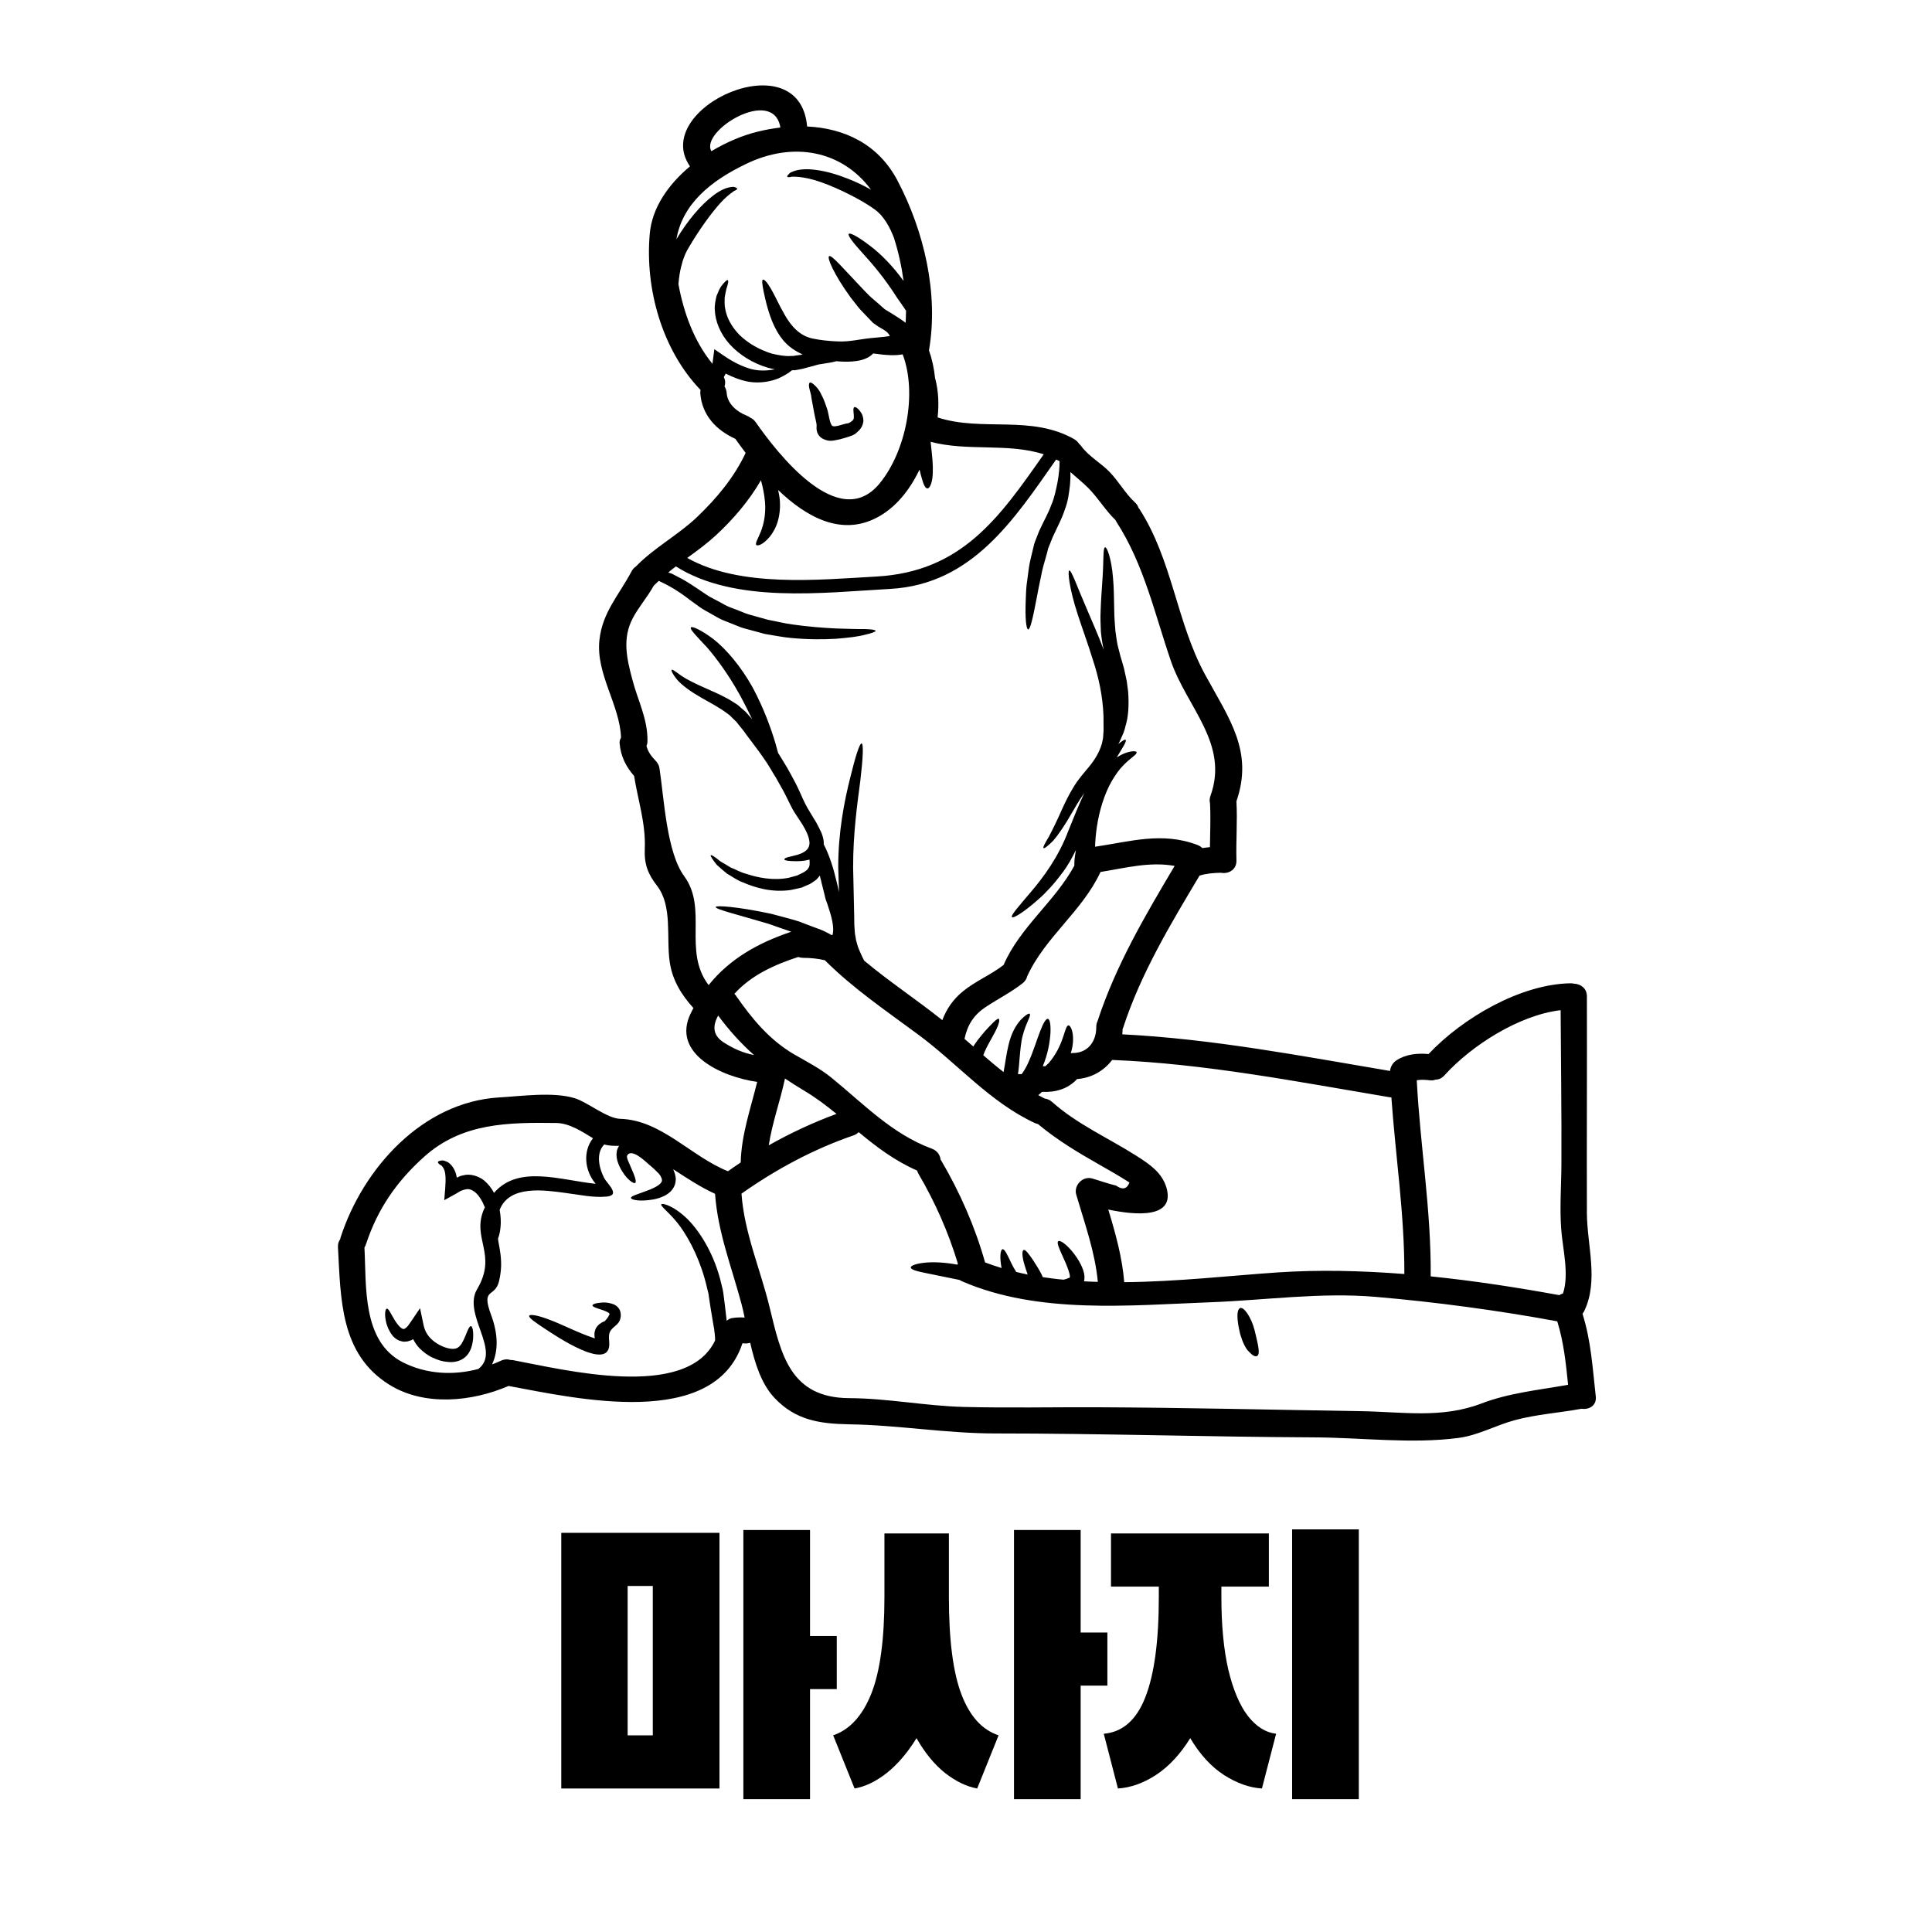
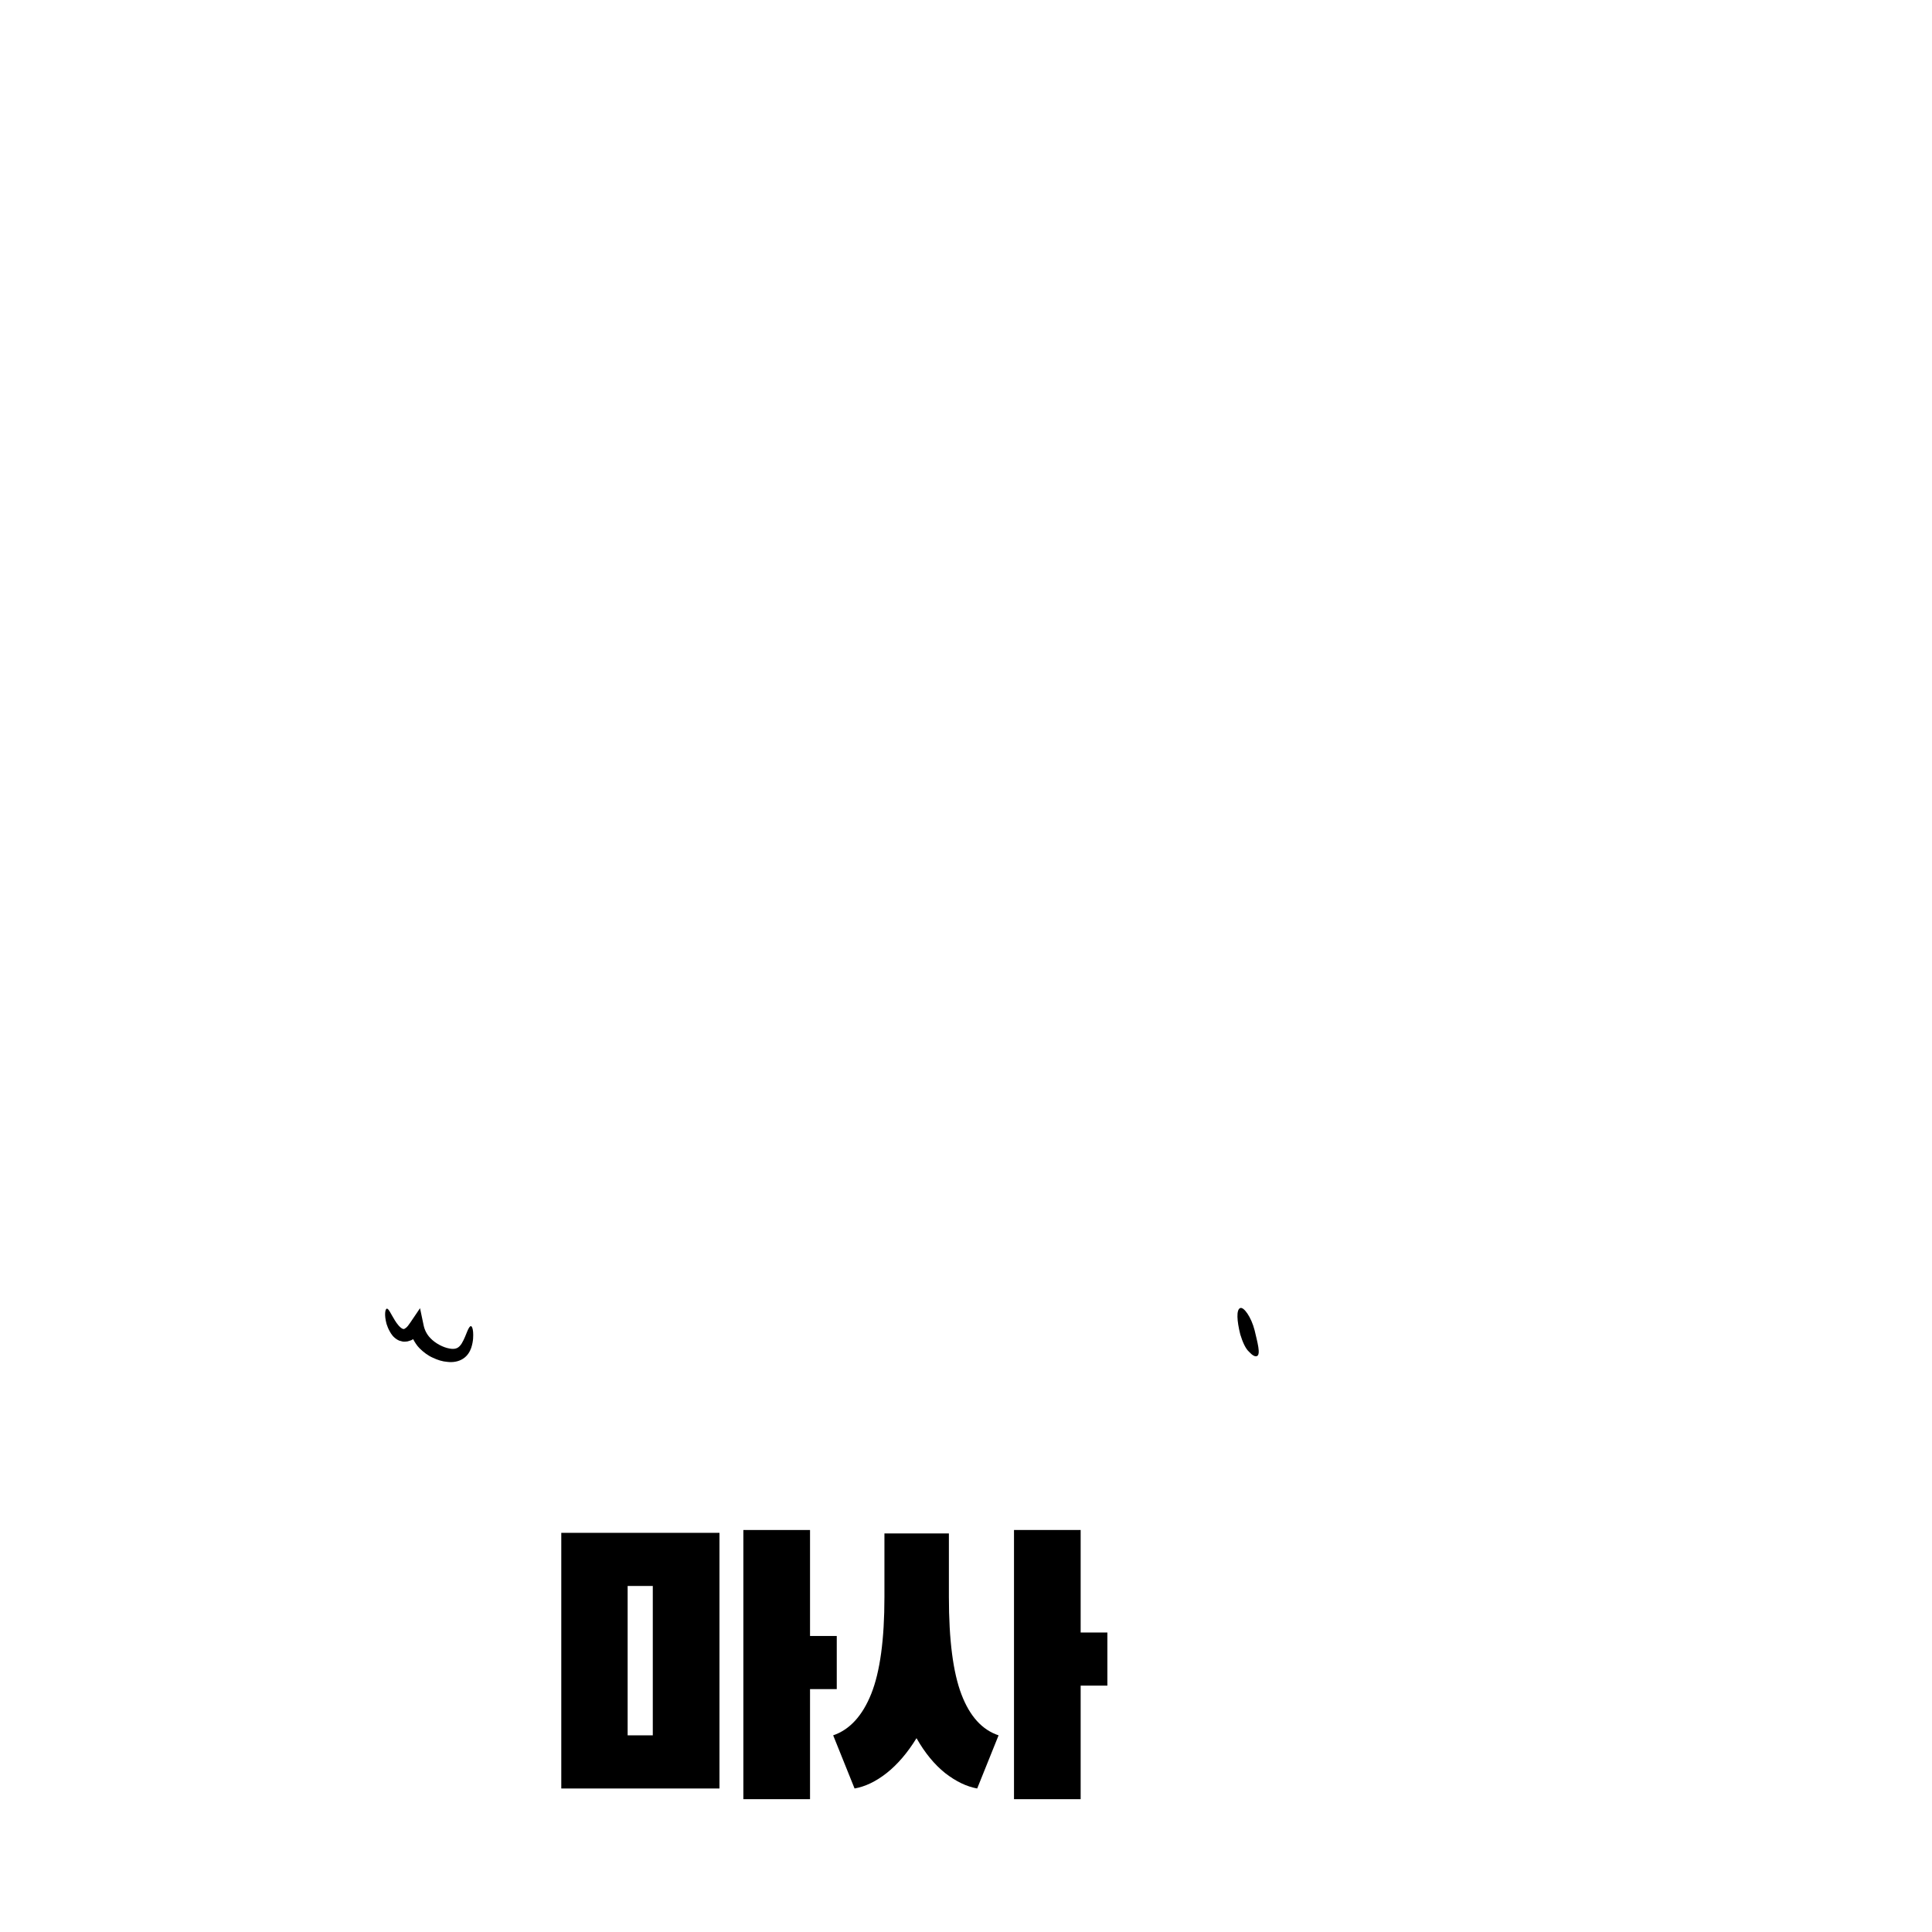
<svg xmlns="http://www.w3.org/2000/svg" width="128" viewBox="0 0 96 96" height="128" preserveAspectRatio="xMidYMid meet">
  <defs>
    <g />
    <clipPath id="00d3de5428">
-       <path d="M 16.621 4 L 79.621 4 L 79.621 71.75 L 16.621 71.75 Z M 16.621 4 " clip-rule="nonzero" />
-     </clipPath>
+       </clipPath>
  </defs>
  <g clip-path="url(#00d3de5428)">
    <path fill="#000000" d="M 29.598 58.824 C 29.031 58.145 28.965 57.195 29.465 56.559 C 28.895 56.207 28.273 55.809 27.645 55.801 C 25.254 55.77 22.961 55.785 21.074 57.48 C 19.711 58.703 18.762 60.074 18.191 61.812 C 18.172 61.879 18.141 61.938 18.109 61.984 C 18.211 63.891 17.98 66.648 20.008 67.688 C 21.18 68.285 22.52 68.355 23.77 68.023 C 24.926 67.129 22.969 65.312 23.707 64.059 C 24.734 62.328 23.426 61.547 24.043 60.098 C 24.062 60.066 24.078 60.031 24.094 59.996 C 23.98 59.707 23.812 59.406 23.594 59.227 C 23.441 59.121 23.312 59.062 23.148 59.098 C 23.07 59.102 22.98 59.152 22.898 59.172 C 22.816 59.223 22.73 59.273 22.648 59.32 L 22.074 59.637 L 22.121 59.066 C 22.16 58.578 22.145 58.238 22.043 58.059 C 22.016 58.012 21.992 57.992 21.969 57.949 C 21.949 57.91 21.883 57.895 21.855 57.867 C 21.789 57.82 21.754 57.777 21.762 57.742 C 21.77 57.707 21.816 57.684 21.902 57.672 C 21.949 57.672 21.988 57.648 22.062 57.672 C 22.133 57.699 22.238 57.727 22.312 57.789 C 22.465 57.91 22.598 58.113 22.66 58.34 C 22.676 58.398 22.684 58.457 22.699 58.516 C 22.793 58.469 22.895 58.422 23.016 58.402 C 23.352 58.305 23.777 58.434 24.055 58.656 C 24.281 58.848 24.434 59.059 24.547 59.273 C 25.754 57.879 27.793 58.629 29.598 58.824 Z M 35.965 51.801 C 36.465 52.121 36.934 52.32 37.469 52.426 C 36.828 51.859 36.246 51.219 35.684 50.461 C 35.426 50.941 35.375 51.422 35.965 51.801 Z M 36.371 65.496 C 36.594 65.457 36.797 65.457 37 65.469 C 36.953 65.234 36.902 65.004 36.844 64.789 C 36.355 62.957 35.664 61.219 35.531 59.32 C 34.789 58.98 34.121 58.535 33.445 58.094 C 33.453 58.105 33.453 58.098 33.461 58.117 C 33.465 58.133 33.477 58.172 33.477 58.172 L 33.508 58.246 C 33.527 58.277 33.555 58.395 33.57 58.484 C 33.59 58.578 33.574 58.664 33.562 58.754 C 33.535 58.926 33.441 59.078 33.34 59.184 C 33.238 59.289 33.125 59.363 33.027 59.414 C 32.816 59.52 32.625 59.57 32.453 59.602 C 31.77 59.719 31.367 59.617 31.352 59.527 C 31.34 59.422 31.746 59.328 32.309 59.105 C 32.445 59.051 32.59 58.977 32.711 58.895 C 32.836 58.809 32.902 58.707 32.891 58.648 C 32.887 58.629 32.895 58.609 32.887 58.598 C 32.879 58.582 32.895 58.582 32.859 58.516 C 32.805 58.383 32.785 58.387 32.734 58.316 C 32.605 58.18 32.438 58.02 32.258 57.875 C 32.109 57.746 31.387 57.031 31.168 57.41 C 31.105 57.52 31.277 57.812 31.312 57.918 C 31.355 58.039 31.668 58.652 31.57 58.773 C 31.512 58.852 31.102 58.613 30.793 57.98 C 30.719 57.816 30.637 57.633 30.633 57.363 C 30.637 57.293 30.645 57.223 30.66 57.148 C 30.691 57.074 30.711 57 30.766 56.938 C 30.512 56.938 30.254 56.938 30.027 56.867 C 29.594 57.297 29.766 58.047 30.02 58.531 C 30.16 58.812 30.859 59.391 30.148 59.457 C 29.473 59.523 28.781 59.363 28.102 59.277 C 27.059 59.137 25.312 58.867 24.828 60.117 C 24.883 60.43 24.898 60.723 24.871 60.969 C 24.852 61.211 24.801 61.398 24.746 61.547 C 24.758 61.645 24.77 61.746 24.793 61.848 C 24.918 62.508 24.953 62.988 24.801 63.645 C 24.598 64.527 23.875 63.934 24.414 65.371 C 24.758 66.309 24.762 67.145 24.449 67.797 C 24.598 67.742 24.742 67.684 24.883 67.617 C 25.055 67.535 25.227 67.531 25.375 67.578 C 25.414 67.578 25.453 67.578 25.496 67.586 C 27.984 68.047 34.105 69.605 35.531 66.609 C 35.531 66.559 35.531 66.512 35.531 66.465 C 35.527 66.395 35.52 66.324 35.512 66.258 C 35.5 66.188 35.492 66.117 35.488 66.043 C 35.477 65.984 35.461 65.918 35.453 65.859 C 35.406 65.562 35.355 65.254 35.301 64.941 C 35.277 64.781 35.25 64.613 35.227 64.449 C 35.215 64.375 35.207 64.266 35.188 64.223 L 35.129 63.98 C 34.836 62.695 34.289 61.621 33.789 60.93 C 33.305 60.27 32.785 59.93 32.863 59.836 C 32.914 59.777 33.469 59.895 34.18 60.594 C 34.848 61.27 35.531 62.426 35.848 63.816 L 35.91 64.07 C 35.938 64.195 35.938 64.25 35.953 64.34 C 35.973 64.508 35.996 64.672 36.016 64.832 C 36.047 65.109 36.078 65.367 36.109 65.629 C 36.184 65.559 36.273 65.512 36.371 65.496 Z M 37.648 6.543 C 38.023 6.449 38.398 6.383 38.777 6.336 C 38.43 4.258 34.766 6.508 35.348 7.512 C 36.102 7.062 36.902 6.723 37.648 6.543 Z M 41.566 55.348 C 41.059 54.934 40.535 54.539 39.953 54.191 C 39.621 53.992 39.305 53.793 39.004 53.59 C 39.004 53.598 39.004 53.609 39 53.617 C 38.762 54.727 38.371 55.793 38.199 56.91 C 39.277 56.301 40.402 55.777 41.566 55.348 Z M 43.703 24.027 C 45.027 22.422 45.586 19.531 44.852 17.605 C 44.82 17.613 44.789 17.621 44.77 17.621 C 44.418 17.672 44.141 17.645 43.859 17.621 C 43.703 17.605 43.543 17.582 43.387 17.562 L 43.387 17.566 C 43.172 17.781 42.973 17.836 42.812 17.887 C 42.648 17.93 42.5 17.949 42.359 17.961 C 42.074 17.98 41.82 17.973 41.57 17.949 C 41.562 17.949 41.559 17.949 41.551 17.949 C 41.445 17.977 41.332 18.008 41.234 18.02 C 41.094 18.039 40.953 18.062 40.805 18.09 C 40.68 18.102 40.535 18.145 40.391 18.191 C 40.23 18.23 40.059 18.273 39.887 18.324 C 39.809 18.336 39.727 18.355 39.645 18.371 C 39.59 18.379 39.578 18.387 39.496 18.395 L 39.352 18.398 C 39.199 18.531 38.973 18.668 38.676 18.805 C 38.297 18.953 37.785 19.059 37.227 18.973 C 36.832 18.906 36.438 18.758 36.059 18.562 C 36.035 18.617 36.004 18.68 35.965 18.738 C 36.047 18.891 36.051 19.055 36 19.199 C 36.062 19.301 36.102 19.414 36.109 19.535 C 36.148 20.066 36.617 20.461 37.086 20.645 C 37.16 20.672 37.227 20.711 37.281 20.754 C 37.383 20.801 37.477 20.871 37.551 20.98 C 38.602 22.48 41.668 26.496 43.703 24.027 Z M 45 16.039 C 45.008 15.84 45.02 15.645 45.02 15.438 C 44.895 15.242 44.734 15.031 44.559 14.77 C 43.98 13.859 43.367 13.129 42.879 12.598 C 42.391 12.059 42.105 11.695 42.176 11.621 C 42.246 11.551 42.648 11.766 43.234 12.215 C 43.734 12.59 44.348 13.195 44.898 13.961 C 44.801 13.242 44.645 12.527 44.43 11.852 C 44.426 11.84 44.426 11.832 44.422 11.824 C 44.32 11.562 44.203 11.301 44.051 11.059 C 43.973 10.934 43.887 10.824 43.809 10.727 C 43.777 10.68 43.699 10.613 43.645 10.559 L 43.602 10.516 C 43.594 10.512 43.574 10.492 43.574 10.492 L 43.484 10.422 C 42.98 10.055 42.402 9.754 41.891 9.508 C 41.371 9.262 40.887 9.07 40.48 8.949 C 40.07 8.832 39.73 8.785 39.516 8.781 C 39.461 8.781 39.406 8.781 39.367 8.777 C 39.316 8.789 39.277 8.797 39.238 8.801 C 39.172 8.809 39.129 8.801 39.117 8.777 C 39.105 8.754 39.129 8.715 39.176 8.672 C 39.195 8.645 39.23 8.617 39.266 8.582 C 39.316 8.555 39.375 8.535 39.445 8.504 C 39.719 8.406 40.121 8.379 40.586 8.449 C 41.059 8.512 41.59 8.664 42.16 8.891 C 42.523 9.035 42.902 9.211 43.281 9.426 C 41.828 7.465 39.398 7.012 37.059 8.152 C 35.316 8.988 33.914 10.129 33.609 11.891 C 34.18 10.934 34.836 10.172 35.441 9.715 C 35.746 9.48 36.039 9.34 36.281 9.301 C 36.344 9.289 36.395 9.285 36.438 9.285 C 36.477 9.293 36.512 9.297 36.543 9.309 C 36.594 9.328 36.625 9.352 36.629 9.371 C 36.629 9.398 36.609 9.426 36.555 9.453 C 36.527 9.469 36.496 9.484 36.461 9.5 C 36.434 9.523 36.402 9.543 36.367 9.57 C 36.227 9.668 36.016 9.844 35.789 10.094 C 35.336 10.598 34.754 11.395 34.223 12.301 L 34.133 12.457 C 34.102 12.516 34.07 12.582 34.047 12.633 C 34.008 12.734 33.965 12.84 33.926 12.957 C 33.859 13.18 33.805 13.406 33.77 13.621 C 33.738 13.797 33.727 13.961 33.711 14.121 C 33.977 15.551 34.48 16.945 35.398 18.074 C 35.41 18.035 35.414 17.984 35.418 17.941 L 35.496 17.352 L 35.988 17.688 C 36.449 18.004 36.91 18.227 37.348 18.344 C 37.777 18.449 38.176 18.414 38.504 18.352 C 38.395 18.328 38.277 18.305 38.16 18.273 C 37.387 18.047 36.727 17.621 36.258 17.105 C 35.789 16.586 35.539 15.957 35.52 15.414 C 35.496 15.148 35.559 14.91 35.605 14.703 C 35.684 14.504 35.758 14.332 35.84 14.219 C 36.004 14.008 36.117 13.898 36.16 13.918 C 36.211 13.945 36.18 14.102 36.094 14.355 C 36.059 14.484 36.039 14.629 36.008 14.793 C 36.008 14.965 35.992 15.156 36.039 15.363 C 36.109 15.777 36.348 16.238 36.75 16.648 C 37.164 17.047 37.727 17.383 38.363 17.574 C 38.684 17.648 39.004 17.711 39.305 17.688 L 39.418 17.688 C 39.418 17.691 39.488 17.672 39.527 17.668 C 39.605 17.66 39.691 17.648 39.773 17.637 C 39.809 17.625 39.844 17.617 39.883 17.609 C 39.504 17.449 39.18 17.211 38.945 16.941 C 38.66 16.605 38.488 16.258 38.359 15.945 C 38.113 15.316 38.016 14.812 37.941 14.469 C 37.875 14.129 37.848 13.918 37.91 13.895 C 37.973 13.875 38.113 14.016 38.301 14.336 C 38.484 14.645 38.695 15.125 38.992 15.645 C 39.289 16.164 39.715 16.691 40.391 16.824 C 40.75 16.902 41.203 16.949 41.633 16.965 C 42.207 16.992 42.73 16.852 43.297 16.797 C 43.609 16.766 43.91 16.746 44.211 16.699 C 44.125 16.445 43.77 16.328 43.57 16.176 L 43.418 16.07 L 43.367 16.031 C 43.359 16.02 43.34 16.008 43.34 16.008 L 43.316 15.973 L 43.258 15.918 C 43.184 15.84 43.113 15.762 43.039 15.688 C 42.902 15.539 42.754 15.402 42.633 15.246 C 42.508 15.086 42.387 14.934 42.273 14.789 C 41.418 13.609 41.09 12.805 41.195 12.73 C 41.316 12.641 41.891 13.332 42.824 14.309 C 42.938 14.434 43.062 14.555 43.188 14.684 C 43.316 14.812 43.484 14.938 43.637 15.078 C 43.715 15.148 43.793 15.219 43.871 15.285 L 43.934 15.34 L 43.953 15.359 L 44.066 15.43 C 44.254 15.543 44.457 15.664 44.656 15.797 C 44.773 15.875 44.883 15.949 45 16.039 Z M 51.863 22.574 C 50.094 22 48.078 22.441 46.242 21.953 C 46.258 22.137 46.281 22.336 46.305 22.547 C 46.355 23 46.371 23.434 46.328 23.766 C 46.281 24.078 46.184 24.266 46.086 24.27 C 45.977 24.273 45.891 24.078 45.809 23.785 C 45.77 23.656 45.73 23.504 45.691 23.332 C 45.199 24.363 44.5 25.23 43.582 25.715 C 41.801 26.656 40.066 25.691 38.664 24.348 C 38.703 24.512 38.734 24.688 38.75 24.875 C 38.777 25.238 38.738 25.598 38.645 25.91 C 38.555 26.223 38.402 26.48 38.25 26.668 C 37.918 27.066 37.656 27.137 37.586 27.086 C 37.496 27.02 37.676 26.75 37.809 26.406 C 37.953 26.043 38.062 25.527 38.012 24.934 C 37.977 24.543 37.898 24.184 37.812 23.863 C 37.219 24.883 36.445 25.793 35.57 26.602 C 35.129 27.008 34.641 27.367 34.148 27.723 C 36.77 29.203 40.641 28.812 43.539 28.648 C 47.797 28.414 49.668 25.707 51.863 22.574 Z M 55.453 58.91 C 55.777 59.137 56 59.086 56.121 58.758 C 55.637 58.449 55.148 58.164 54.648 57.883 C 53.57 57.273 52.527 56.648 51.578 55.855 C 51.531 55.844 51.492 55.832 51.449 55.816 C 49.184 54.773 47.582 52.848 45.609 51.395 C 44.02 50.219 42.387 49.113 40.988 47.715 C 40.633 47.629 40.277 47.598 39.898 47.594 C 39.809 47.594 39.734 47.574 39.664 47.551 C 38.488 47.934 37.324 48.457 36.492 49.383 C 36.523 49.41 36.543 49.438 36.566 49.469 C 37.367 50.621 38.223 51.664 39.453 52.387 C 40.078 52.746 40.746 53.09 41.305 53.543 C 42.906 54.844 44.316 56.344 46.305 57.078 C 46.578 57.18 46.715 57.398 46.738 57.629 C 46.746 57.645 46.762 57.652 46.77 57.668 C 47.707 59.266 48.445 60.949 48.949 62.73 C 49.219 62.832 49.492 62.922 49.77 63.008 C 49.766 62.977 49.758 62.941 49.75 62.91 C 49.664 62.395 49.723 62.105 49.809 62.074 C 49.914 62.043 50.055 62.348 50.25 62.762 C 50.316 62.902 50.402 63.055 50.496 63.203 C 50.684 63.246 50.871 63.293 51.066 63.332 C 51 63.145 50.934 62.961 50.895 62.809 C 50.777 62.41 50.781 62.137 50.867 62.109 C 50.961 62.09 51.102 62.285 51.332 62.613 C 51.461 62.828 51.66 63.098 51.816 63.461 C 52.16 63.508 52.5 63.559 52.844 63.586 C 52.934 63.57 53.02 63.543 53.086 63.508 L 53.117 63.5 C 53.117 63.5 53.117 63.504 53.121 63.512 C 53.129 63.508 53.145 63.48 53.152 63.465 L 53.164 63.457 L 53.164 63.453 C 53.168 63.379 53.133 63.238 53.09 63.113 C 53.004 62.863 52.895 62.621 52.801 62.418 C 52.613 62.008 52.504 61.746 52.582 61.676 C 52.656 61.609 52.926 61.777 53.238 62.137 C 53.395 62.324 53.57 62.551 53.719 62.859 C 53.789 63.02 53.871 63.18 53.887 63.441 C 53.879 63.512 53.895 63.57 53.863 63.668 L 53.859 63.668 C 54.09 63.684 54.316 63.688 54.551 63.695 C 54.41 62.203 53.898 60.793 53.477 59.359 C 53.344 58.895 53.805 58.414 54.285 58.562 C 54.672 58.676 55.062 58.816 55.453 58.91 Z M 58.367 43.027 C 57.133 42.805 55.941 43.125 54.684 43.328 C 53.781 45.277 51.922 46.57 51.035 48.523 C 51.016 48.629 50.949 48.734 50.848 48.828 C 50.844 48.828 50.836 48.832 50.836 48.832 C 50.832 48.836 50.828 48.848 50.82 48.852 C 50.25 49.301 49.613 49.621 49.008 50.02 C 48.383 50.426 48.074 50.922 47.926 51.621 C 48.074 51.746 48.215 51.875 48.367 52.004 C 48.375 51.988 48.379 51.973 48.387 51.957 C 48.516 51.762 48.641 51.598 48.762 51.453 C 48.996 51.168 49.199 50.961 49.34 50.82 C 49.484 50.68 49.582 50.602 49.629 50.625 C 49.668 50.652 49.664 50.773 49.586 50.969 C 49.508 51.176 49.363 51.434 49.188 51.746 C 49.074 51.949 48.941 52.199 48.859 52.434 C 49.188 52.719 49.523 53.004 49.867 53.27 C 49.91 53.059 49.945 52.797 49.984 52.578 C 50.062 52.109 50.156 51.656 50.32 51.297 C 50.488 50.93 50.691 50.688 50.852 50.547 C 51.016 50.402 51.121 50.348 51.16 50.375 C 51.258 50.449 50.977 50.824 50.816 51.465 C 50.73 51.785 50.699 52.188 50.656 52.664 C 50.637 52.895 50.625 53.105 50.582 53.371 C 50.594 53.371 50.602 53.367 50.613 53.371 C 50.66 53.379 50.715 53.371 50.766 53.371 C 50.891 53.207 51.008 53.004 51.113 52.758 C 51.359 52.211 51.523 51.648 51.68 51.254 C 51.832 50.855 51.969 50.609 52.07 50.625 C 52.168 50.648 52.219 50.922 52.195 51.363 C 52.164 51.785 52.074 52.359 51.816 52.977 C 51.855 52.98 51.898 52.984 51.938 52.984 C 51.992 52.934 52.047 52.887 52.102 52.832 C 52.465 52.418 52.684 51.945 52.805 51.586 C 52.934 51.219 52.984 50.965 53.09 50.949 C 53.18 50.941 53.328 51.203 53.32 51.668 C 53.32 51.863 53.281 52.09 53.207 52.336 C 53.238 52.328 53.273 52.324 53.305 52.324 C 54.066 52.328 54.48 51.734 54.473 51.027 C 54.473 50.914 54.496 50.816 54.539 50.734 C 55.434 47.988 56.898 45.5 58.367 43.027 Z M 60.145 39.551 C 61.086 36.961 58.977 35.152 58.184 32.852 C 57.371 30.488 56.852 28.066 55.477 25.934 C 55.453 25.902 55.441 25.871 55.43 25.844 C 54.926 25.359 54.574 24.754 54.086 24.258 C 53.797 23.969 53.484 23.723 53.188 23.457 C 53.195 23.656 53.188 23.863 53.168 24.086 C 53.121 24.477 53.078 24.898 52.906 25.332 C 52.766 25.777 52.535 26.188 52.359 26.582 C 52.285 26.723 52.23 26.891 52.168 27.039 C 52.141 27.109 52.094 27.219 52.082 27.25 L 52.027 27.477 C 51.949 27.777 51.852 28.066 51.789 28.344 C 51.73 28.633 51.672 28.898 51.621 29.152 C 51.57 29.41 51.527 29.645 51.484 29.863 C 51.316 30.734 51.191 31.285 51.086 31.277 C 50.992 31.262 50.93 30.707 50.969 29.805 C 50.977 29.582 50.984 29.328 51.012 29.062 C 51.047 28.801 51.086 28.516 51.125 28.215 C 51.164 27.918 51.258 27.605 51.328 27.285 L 51.387 27.035 C 51.426 26.91 51.449 26.871 51.48 26.781 C 51.547 26.625 51.594 26.473 51.672 26.309 C 51.883 25.852 52.105 25.469 52.234 25.098 C 52.398 24.738 52.469 24.332 52.543 23.988 C 52.621 23.57 52.652 23.227 52.648 22.914 C 52.594 22.887 52.535 22.859 52.48 22.832 C 50.402 25.793 48.316 29.035 44.238 29.262 C 40.914 29.445 36.531 30.008 33.586 28.145 C 33.457 28.242 33.328 28.34 33.207 28.445 C 33.254 28.465 33.305 28.48 33.359 28.496 C 33.441 28.531 33.523 28.578 33.609 28.625 C 33.961 28.789 34.289 29.004 34.633 29.234 C 34.801 29.348 34.977 29.465 35.152 29.582 C 35.309 29.688 35.512 29.777 35.695 29.879 C 35.883 29.973 36.062 30.098 36.266 30.172 C 36.473 30.246 36.68 30.332 36.891 30.414 C 37.098 30.508 37.32 30.562 37.531 30.621 C 37.746 30.684 37.953 30.742 38.16 30.797 C 38.586 30.875 38.992 30.98 39.387 31.031 C 40.176 31.145 40.902 31.195 41.504 31.227 C 42.109 31.246 42.605 31.262 42.957 31.258 C 43.309 31.266 43.5 31.297 43.508 31.344 C 43.508 31.395 43.32 31.461 42.988 31.539 C 42.652 31.633 42.148 31.691 41.516 31.742 C 40.883 31.777 40.137 31.781 39.301 31.699 C 38.887 31.664 38.453 31.57 38.004 31.5 C 37.781 31.441 37.551 31.379 37.324 31.316 C 37.098 31.254 36.863 31.203 36.641 31.102 C 36.41 31.012 36.188 30.922 35.965 30.832 C 35.742 30.75 35.547 30.613 35.34 30.504 C 35.141 30.383 34.941 30.297 34.75 30.152 C 34.578 30.027 34.41 29.906 34.246 29.785 C 33.703 29.363 33.207 29.078 32.734 28.863 C 32.652 28.938 32.57 29.02 32.492 29.094 C 32.488 29.098 32.484 29.105 32.48 29.109 C 32.172 29.664 31.746 30.148 31.449 30.703 C 30.906 31.727 31.145 32.727 31.422 33.77 C 31.695 34.82 32.195 35.734 32.172 36.836 C 32.172 36.922 32.152 36.996 32.125 37.066 C 32.188 37.332 32.348 37.562 32.562 37.785 C 32.605 37.824 32.637 37.863 32.664 37.914 C 32.719 37.984 32.75 38.07 32.77 38.18 C 33 39.703 33.125 42.348 33.996 43.535 C 35.188 45.156 33.918 47.25 35.211 48.949 C 36.254 47.652 37.66 46.852 39.32 46.297 C 38.918 46.156 38.531 46.031 38.184 45.902 C 36.574 45.426 35.543 45.18 35.562 45.066 C 35.578 44.98 36.633 45.047 38.32 45.406 C 38.742 45.52 39.211 45.637 39.695 45.785 C 39.93 45.879 40.172 45.969 40.422 46.062 C 40.547 46.105 40.668 46.156 40.801 46.203 C 40.969 46.27 41.082 46.336 41.219 46.406 L 41.289 46.449 C 41.312 46.453 41.336 46.461 41.363 46.465 C 41.422 46.266 41.406 46.043 41.355 45.77 C 41.305 45.508 41.211 45.227 41.113 44.926 L 41.031 44.699 C 41.02 44.652 41.016 44.648 40.996 44.566 L 40.969 44.449 C 40.93 44.293 40.895 44.137 40.852 43.98 C 40.816 43.82 40.773 43.664 40.734 43.508 C 40.68 43.582 40.621 43.648 40.562 43.711 L 40.367 43.848 C 40.23 43.945 40.133 43.973 40.027 44.02 L 39.949 44.055 L 39.891 44.078 C 39.883 44.082 39.855 44.098 39.855 44.098 C 39.84 44.098 39.656 44.145 39.656 44.145 C 39.531 44.172 39.414 44.199 39.297 44.223 C 38.34 44.359 37.531 44.109 36.918 43.848 C 36.598 43.727 36.355 43.539 36.129 43.414 C 35.918 43.242 35.738 43.09 35.609 42.965 C 35.391 42.688 35.289 42.523 35.316 42.496 C 35.348 42.465 35.516 42.57 35.789 42.797 C 35.934 42.879 36.109 42.988 36.312 43.109 C 36.547 43.195 36.781 43.344 37.086 43.422 C 37.656 43.609 38.414 43.77 39.191 43.617 C 39.285 43.59 39.379 43.562 39.477 43.539 L 39.621 43.5 C 39.629 43.492 39.668 43.473 39.668 43.473 L 39.746 43.438 C 39.844 43.387 39.969 43.332 40.016 43.289 C 40.047 43.262 40.078 43.238 40.109 43.219 C 40.129 43.188 40.145 43.16 40.168 43.133 C 40.234 43.062 40.242 42.906 40.223 42.711 C 40.215 42.715 40.207 42.719 40.203 42.719 C 39.93 42.789 39.711 42.793 39.531 42.793 C 39.176 42.789 38.988 42.758 38.977 42.711 C 38.945 42.488 40.312 42.605 40.219 41.812 C 40.148 41.246 39.656 40.691 39.383 40.207 C 39.164 39.793 39.035 39.477 38.797 39.074 C 38.688 38.887 38.578 38.668 38.469 38.504 C 38.359 38.312 38.238 38.121 38.121 37.93 C 37.871 37.555 37.582 37.156 37.332 36.832 C 37.191 36.648 37.062 36.477 36.941 36.305 C 36.809 36.141 36.703 36.008 36.582 35.859 C 36.508 35.793 36.434 35.715 36.363 35.648 L 36.258 35.543 C 36.258 35.539 36.195 35.5 36.172 35.477 C 36.027 35.371 35.887 35.266 35.734 35.18 C 35.441 34.992 35.141 34.836 34.867 34.68 C 34.32 34.367 33.895 34.059 33.645 33.773 C 33.422 33.5 33.344 33.32 33.375 33.285 C 33.414 33.246 33.574 33.375 33.848 33.574 C 34.113 33.754 34.543 33.973 35.109 34.219 C 35.391 34.348 35.703 34.473 36.039 34.656 C 36.211 34.738 36.379 34.848 36.555 34.961 C 36.609 34.996 36.629 35.004 36.703 35.066 L 36.816 35.168 C 36.891 35.23 36.965 35.301 37.047 35.367 C 37.148 35.477 37.266 35.609 37.375 35.734 C 37.184 35.344 36.977 34.926 36.746 34.504 C 36.195 33.516 35.594 32.699 35.121 32.156 C 34.605 31.605 34.258 31.258 34.332 31.176 C 34.391 31.105 34.832 31.293 35.457 31.762 C 36.094 32.266 36.812 33.109 37.395 34.152 C 37.961 35.207 38.316 36.211 38.535 36.945 C 38.586 37.121 38.629 37.277 38.664 37.418 C 38.684 37.453 38.707 37.48 38.73 37.516 C 38.855 37.723 38.98 37.93 39.105 38.133 C 39.238 38.355 39.328 38.543 39.438 38.742 C 39.648 39.109 39.836 39.586 39.992 39.902 C 40.16 40.238 40.371 40.547 40.562 40.875 C 40.652 41.043 40.738 41.207 40.816 41.379 C 40.883 41.555 40.945 41.742 40.93 41.953 C 41.234 42.539 41.422 43.18 41.57 43.812 C 41.613 43.969 41.645 44.117 41.68 44.273 L 41.691 44.332 C 41.676 43.938 41.664 43.535 41.652 43.113 C 41.645 41.352 41.961 39.785 42.234 38.695 C 42.5 37.598 42.715 36.926 42.812 36.941 C 42.914 36.961 42.883 37.66 42.75 38.785 C 42.602 39.906 42.387 41.426 42.391 43.105 C 42.41 43.969 42.43 44.785 42.445 45.531 C 42.445 45.625 42.449 45.715 42.449 45.809 L 42.449 45.906 C 42.449 45.914 42.457 46.047 42.457 46.047 C 42.469 46.227 42.473 46.398 42.508 46.531 C 42.523 46.672 42.559 46.816 42.602 46.949 C 42.637 47.086 42.699 47.215 42.75 47.336 C 42.809 47.477 42.875 47.605 42.941 47.734 C 44.188 48.777 45.547 49.672 46.824 50.691 C 47.031 50.133 47.371 49.641 47.863 49.246 C 48.484 48.742 49.238 48.438 49.867 47.949 C 50.684 46.066 52.418 44.797 53.383 43.016 L 53.383 42.926 C 53.383 42.703 53.422 42.473 53.461 42.238 C 53.254 42.664 53.027 43.066 52.766 43.398 C 52.371 43.93 51.969 44.363 51.602 44.684 C 50.863 45.34 50.352 45.641 50.285 45.574 C 50.207 45.496 50.613 45.043 51.219 44.328 C 51.836 43.602 52.598 42.594 53.098 41.25 C 53.355 40.613 53.609 39.984 53.871 39.422 C 53.859 39.438 53.848 39.453 53.836 39.469 C 53.617 39.777 53.43 40.102 53.262 40.391 C 52.926 40.984 52.598 41.465 52.344 41.762 C 52.062 42.047 51.887 42.176 51.852 42.141 C 51.812 42.109 51.914 41.914 52.105 41.598 C 52.285 41.262 52.52 40.785 52.797 40.156 C 52.941 39.844 53.102 39.504 53.328 39.137 C 53.555 38.746 53.84 38.43 54.125 38.086 C 54.398 37.75 54.621 37.391 54.742 36.98 C 54.777 36.879 54.781 36.781 54.809 36.68 C 54.82 36.57 54.828 36.426 54.836 36.32 C 54.836 36.078 54.836 35.828 54.832 35.582 C 54.797 34.594 54.59 33.652 54.312 32.809 C 54.051 31.965 53.766 31.195 53.555 30.543 C 53.121 29.215 53.047 28.375 53.129 28.348 C 53.238 28.312 53.512 29.133 54.047 30.363 C 54.281 30.91 54.566 31.551 54.844 32.289 C 54.777 32.004 54.734 31.699 54.703 31.402 C 54.688 31.047 54.672 30.703 54.688 30.387 C 54.707 29.746 54.758 29.191 54.785 28.723 C 54.848 27.797 54.797 27.219 54.914 27.195 C 55 27.172 55.23 27.75 55.305 28.719 C 55.352 29.199 55.352 29.773 55.367 30.387 C 55.367 30.699 55.402 31.012 55.422 31.336 C 55.469 31.645 55.492 31.961 55.602 32.32 L 55.668 32.586 L 55.738 32.82 C 55.785 32.996 55.844 33.164 55.879 33.34 C 55.918 33.512 55.953 33.684 55.988 33.848 C 56.008 34.02 56.031 34.188 56.055 34.352 C 56.105 35.012 56.074 35.621 55.918 36.102 C 55.871 36.348 55.762 36.555 55.684 36.738 C 55.648 36.832 55.605 36.91 55.566 36.973 C 55.77 36.805 55.898 36.73 55.93 36.762 C 56 36.824 55.797 37.125 55.488 37.637 C 56.035 37.281 56.465 37.297 56.477 37.375 C 56.516 37.484 56.18 37.648 55.809 38.039 C 55.613 38.23 55.43 38.5 55.246 38.805 C 55.066 39.117 54.906 39.492 54.777 39.895 C 54.52 40.703 54.434 41.484 54.414 42.047 C 54.414 42.055 54.414 42.066 54.414 42.074 C 56.176 41.816 57.738 41.32 59.496 41.984 C 59.594 42.02 59.68 42.078 59.742 42.141 C 59.867 42.121 59.992 42.109 60.121 42.094 C 60.129 41.367 60.164 40.641 60.125 39.91 C 60.098 39.809 60.098 39.688 60.145 39.551 Z M 69.781 63.305 C 69.793 60.363 69.344 57.457 69.137 54.527 C 69.109 54.527 69.086 54.527 69.059 54.523 C 64.477 53.754 59.914 52.855 55.262 52.668 C 54.859 53.199 54.254 53.562 53.52 53.617 C 53.059 54.113 52.453 54.285 51.777 54.254 C 51.719 54.312 51.652 54.371 51.59 54.418 C 51.695 54.477 51.801 54.531 51.91 54.586 C 52.035 54.602 52.164 54.652 52.281 54.758 C 53.539 55.875 55.066 56.539 56.477 57.438 C 57.121 57.848 57.738 58.262 57.961 59.016 C 58.406 60.555 56.438 60.391 55.07 60.102 C 55.43 61.289 55.762 62.473 55.863 63.711 C 58.5 63.688 61.16 63.383 63.469 63.227 C 65.551 63.086 67.668 63.141 69.781 63.305 Z M 77.918 68.809 C 77.809 67.742 77.699 66.68 77.379 65.656 C 74.473 65.117 71.297 64.691 68.359 64.441 C 65.637 64.207 62.91 64.602 60.188 64.707 C 56.133 64.859 51.613 65.316 47.805 63.668 C 47.758 63.648 47.723 63.629 47.688 63.602 C 47.684 63.602 47.676 63.602 47.672 63.598 C 47.012 63.461 46.422 63.34 45.984 63.254 C 45.543 63.164 45.254 63.086 45.258 62.977 C 45.258 62.883 45.535 62.781 46 62.738 C 46.422 62.699 46.973 62.73 47.57 62.84 C 47.578 62.824 47.59 62.812 47.598 62.793 C 47.125 61.227 46.469 59.742 45.637 58.324 C 45.605 58.266 45.586 58.215 45.57 58.164 C 44.457 57.676 43.547 56.988 42.668 56.254 C 42.602 56.324 42.516 56.379 42.406 56.418 C 40.418 57.102 38.559 58.102 36.844 59.312 C 36.984 61.273 37.789 63.078 38.246 64.977 C 38.812 67.309 39.262 69.453 42.188 69.473 C 44.098 69.48 45.973 69.859 47.879 69.91 C 50.09 69.965 52.305 69.918 54.516 69.926 C 58.887 69.945 63.262 70.051 67.629 70.121 C 69.688 70.152 71.625 70.496 73.602 69.742 C 74.988 69.211 76.461 69.07 77.918 68.809 Z M 77.664 64.27 C 77.988 63.305 77.637 62.008 77.574 61.055 C 77.496 59.977 77.582 58.891 77.586 57.809 C 77.598 55.266 77.559 52.734 77.547 50.195 C 75.461 50.441 73.098 51.969 71.773 53.434 C 71.641 53.582 71.488 53.645 71.34 53.645 C 71.262 53.672 71.18 53.691 71.09 53.684 C 70.855 53.656 70.621 53.637 70.398 53.676 C 70.566 56.938 71.121 60.156 71.09 63.422 C 73.242 63.641 75.383 63.973 77.48 64.355 C 77.531 64.32 77.594 64.293 77.664 64.27 Z M 79.293 69.387 C 79.344 69.852 78.953 70.055 78.586 70 C 77.492 70.203 76.34 70.277 75.273 70.566 C 74.336 70.816 73.441 71.324 72.477 71.449 C 70.133 71.758 67.633 71.43 65.27 71.422 C 60.004 71.398 54.738 71.227 49.469 71.227 C 47.027 71.23 44.629 70.809 42.188 70.773 C 40.715 70.746 39.527 70.566 38.488 69.465 C 37.832 68.773 37.512 67.746 37.277 66.723 C 37.164 66.754 37.043 66.77 36.918 66.746 C 36.953 66.75 36.93 66.75 36.891 66.75 C 35.465 71.055 28.656 69.496 25.27 68.867 C 23.457 69.652 21.09 69.891 19.352 68.809 C 16.895 67.285 16.934 64.547 16.793 61.965 C 16.785 61.801 16.832 61.672 16.906 61.574 C 16.91 61.539 16.918 61.504 16.93 61.469 C 18.039 58.066 20.977 54.762 24.797 54.531 C 25.91 54.469 27.469 54.242 28.547 54.566 C 29.203 54.766 30.156 55.574 30.816 55.594 C 32.855 55.648 34.332 57.461 36.172 58.199 C 36.379 58.051 36.59 57.906 36.805 57.762 C 36.84 56.375 37.297 55.09 37.625 53.758 C 35.859 53.512 33.344 52.359 34.32 50.355 C 34.363 50.262 34.414 50.176 34.457 50.09 C 33.863 49.438 33.414 48.711 33.281 47.82 C 33.094 46.602 33.434 45.016 32.641 44.004 C 32.191 43.426 32.004 42.926 32.039 42.172 C 32.09 40.91 31.703 39.781 31.508 38.555 C 31.098 38.09 30.844 37.574 30.789 36.941 C 30.777 36.84 30.809 36.738 30.859 36.648 C 30.797 35.016 29.602 33.492 29.785 31.801 C 29.934 30.418 30.754 29.578 31.387 28.379 C 31.441 28.281 31.512 28.207 31.59 28.156 C 32.508 27.207 33.695 26.59 34.645 25.684 C 35.629 24.738 36.469 23.734 37.051 22.504 C 36.867 22.262 36.695 22.027 36.539 21.805 C 35.59 21.375 34.875 20.629 34.797 19.535 C 34.793 19.484 34.801 19.434 34.812 19.379 C 32.891 17.383 32.047 14.344 32.285 11.629 C 32.395 10.32 33.211 9.164 34.285 8.266 C 32.273 5.371 39.738 1.988 40.105 6.285 C 41.941 6.371 43.637 7.148 44.594 8.969 C 45.918 11.484 46.648 14.59 46.16 17.41 C 46.312 17.836 46.414 18.305 46.465 18.805 C 46.469 18.812 46.469 18.816 46.473 18.82 C 46.641 19.473 46.656 20.098 46.59 20.742 C 48.809 21.469 51.234 20.594 53.387 21.828 C 53.488 21.891 53.566 21.969 53.617 22.051 C 53.656 22.086 53.695 22.125 53.73 22.172 C 54.105 22.684 54.707 23.004 55.145 23.461 C 55.598 23.934 55.914 24.52 56.395 24.965 C 56.488 25.047 56.539 25.137 56.57 25.23 C 56.582 25.242 56.598 25.258 56.609 25.277 C 58.262 27.84 58.453 30.895 59.879 33.52 C 61.074 35.711 62.301 37.332 61.434 39.824 C 61.434 39.828 61.438 39.828 61.438 39.832 C 61.492 40.809 61.41 41.785 61.438 42.758 C 61.449 43.234 61.023 43.438 60.66 43.367 C 60.297 43.375 59.949 43.402 59.605 43.508 C 58.152 45.941 56.68 48.383 55.801 51.09 C 55.797 51.105 55.785 51.117 55.781 51.129 C 55.781 51.215 55.773 51.305 55.766 51.395 C 60.246 51.621 64.656 52.469 69.07 53.215 C 69.09 53.008 69.207 52.805 69.395 52.684 C 69.867 52.379 70.434 52.324 70.984 52.375 C 72.676 50.582 75.547 48.902 78.035 48.859 C 78.102 48.859 78.164 48.867 78.219 48.879 C 78.539 48.895 78.852 49.102 78.852 49.508 C 78.863 53.102 78.84 56.699 78.852 60.285 C 78.863 61.895 79.449 63.652 78.711 65.164 C 78.688 65.207 78.66 65.246 78.633 65.281 C 79.059 66.613 79.137 68.008 79.293 69.387 " fill-opacity="1" fill-rule="nonzero" />
  </g>
  <path fill="#000000" d="M 62.344 66.113 C 62.477 66.688 62.656 67.301 62.457 67.383 C 62.363 67.426 62.219 67.34 62.059 67.164 C 61.887 67.008 61.742 66.68 61.629 66.309 C 61.457 65.621 61.43 65.09 61.617 65 C 61.793 64.91 62.176 65.441 62.344 66.113 " fill-opacity="1" fill-rule="nonzero" />
-   <path fill="#000000" d="M 42.141 21.035 C 42.191 21.012 42.281 20.969 42.289 20.953 C 42.344 20.922 42.375 20.887 42.402 20.848 C 42.453 20.758 42.414 20.566 42.41 20.457 C 42.398 20.34 42.406 20.258 42.449 20.234 C 42.492 20.207 42.566 20.25 42.66 20.34 C 42.738 20.441 42.898 20.578 42.902 20.918 C 42.887 21.094 42.805 21.277 42.664 21.406 C 42.582 21.492 42.555 21.504 42.492 21.559 C 42.359 21.648 42.281 21.656 42.207 21.688 C 42.059 21.738 41.914 21.781 41.75 21.824 C 41.672 21.84 41.586 21.863 41.496 21.875 C 41.453 21.887 41.398 21.895 41.344 21.898 C 41.305 21.898 41.312 21.906 41.238 21.902 C 41.168 21.898 41.094 21.887 41.027 21.859 L 41.055 21.871 C 40.973 21.84 40.887 21.82 40.77 21.723 C 40.691 21.66 40.602 21.516 40.59 21.418 C 40.574 21.355 40.574 21.32 40.574 21.285 C 40.574 21.254 40.574 21.219 40.574 21.203 C 40.578 21.148 40.574 21.141 40.578 21.137 C 40.582 21.133 40.562 21.031 40.57 21.047 C 40.535 20.879 40.5 20.719 40.465 20.562 C 40.414 20.273 40.363 20.012 40.324 19.797 C 40.309 19.59 40.23 19.395 40.207 19.258 C 40.184 19.125 40.195 19.039 40.238 19.016 C 40.281 18.988 40.359 19.031 40.461 19.125 C 40.562 19.219 40.695 19.348 40.805 19.594 C 40.938 19.832 41.027 20.102 41.125 20.402 C 41.172 20.559 41.23 21.078 41.363 21.164 C 41.48 21.238 41.898 21.078 42.023 21.051 C 42.086 21.039 42.141 21.031 42.141 21.035 " fill-opacity="1" fill-rule="nonzero" />
-   <path fill="#000000" d="M 30.059 65.641 L 30.066 65.633 L 30.086 65.605 C 30.117 65.57 30.156 65.531 30.172 65.504 C 30.207 65.457 30.246 65.395 30.262 65.355 C 30.285 65.312 30.281 65.309 30.289 65.305 C 30.301 65.301 30.285 65.273 30.254 65.242 C 30.09 65.125 29.832 65.066 29.688 65.012 C 29.527 64.957 29.441 64.914 29.441 64.867 C 29.441 64.816 29.531 64.773 29.707 64.746 C 29.883 64.727 30.117 64.672 30.496 64.812 C 30.586 64.855 30.707 64.926 30.785 65.074 C 30.859 65.215 30.859 65.391 30.828 65.504 C 30.75 65.867 30.434 65.895 30.301 66.195 C 30.215 66.395 30.289 66.641 30.273 66.855 C 30.184 68.121 27.586 66.359 27.145 66.07 C 26.602 65.715 26.254 65.473 26.297 65.379 C 26.34 65.289 26.746 65.355 27.387 65.609 C 27.973 65.832 28.723 66.227 29.555 66.504 C 29.551 66.461 29.543 66.422 29.539 66.371 C 29.539 66.273 29.527 66.203 29.594 66.031 L 29.637 65.957 C 29.672 65.906 29.727 65.84 29.766 65.809 C 29.934 65.676 30.031 65.664 30.051 65.645 C 30.055 65.641 30.059 65.641 30.059 65.641 " fill-opacity="1" fill-rule="nonzero" />
  <path fill="#000000" d="M 23.508 66.184 C 23.52 66.363 23.527 66.629 23.414 66.977 C 23.352 67.148 23.242 67.363 23.012 67.512 C 22.781 67.664 22.496 67.703 22.238 67.672 C 21.973 67.652 21.75 67.578 21.508 67.465 C 21.273 67.363 21.043 67.191 20.84 66.988 C 20.711 66.855 20.613 66.699 20.527 66.539 C 20.523 66.543 20.523 66.543 20.52 66.547 C 20.473 66.582 20.41 66.609 20.344 66.625 C 20.277 66.652 20.215 66.664 20.141 66.664 C 20.07 66.672 20 66.664 19.934 66.641 C 19.863 66.629 19.809 66.609 19.754 66.574 C 19.547 66.453 19.445 66.301 19.371 66.164 C 19.293 66.031 19.246 65.902 19.207 65.785 C 19.082 65.316 19.145 65.039 19.219 65.027 C 19.309 65.012 19.41 65.266 19.621 65.609 C 19.719 65.77 19.891 65.996 20.027 66.035 C 20.09 66.043 20.09 66.035 20.16 65.988 C 20.23 65.945 20.32 65.82 20.398 65.703 L 20.871 65.004 L 21.047 65.84 C 21.094 66.078 21.203 66.301 21.383 66.488 C 21.629 66.75 22.016 66.953 22.336 67.008 C 22.641 67.062 22.793 66.988 22.941 66.758 C 23.074 66.539 23.156 66.297 23.223 66.141 C 23.293 65.98 23.348 65.891 23.402 65.895 C 23.449 65.902 23.492 66 23.508 66.184 " fill-opacity="1" fill-rule="nonzero" />
  <g fill="#000000" fill-opacity="1">
    <g transform="translate(26.828, 89.4)">
      <g>
        <path d="M 13.422 -13.375 L 10.109 -13.375 L 10.109 0 L 13.422 0 L 13.422 -5.469 L 14.75 -5.469 L 14.75 -8.109 L 13.422 -8.109 Z M 8.922 -13.234 L 1.062 -13.234 L 1.062 -0.531 L 8.922 -0.531 Z M 5.609 -10.594 L 5.609 -3.172 L 4.359 -3.172 L 4.359 -10.594 Z M 5.609 -10.594 " />
      </g>
    </g>
  </g>
  <g fill="#000000" fill-opacity="1">
    <g transform="translate(40.697, 89.4)">
      <g>
        <path d="M 13 -8.281 L 14.328 -8.281 L 14.328 -5.641 L 13 -5.641 L 13 0 L 9.688 0 L 9.688 -13.375 L 13 -13.375 Z M 6.453 -10.047 C 6.453 -7.91 6.66 -6.297 7.078 -5.203 C 7.492 -4.117 8.109 -3.441 8.922 -3.172 L 7.859 -0.531 C 7.336 -0.625 6.805 -0.879 6.266 -1.297 C 5.734 -1.723 5.258 -2.301 4.844 -3.031 C 4.395 -2.301 3.898 -1.723 3.359 -1.297 C 2.828 -0.879 2.297 -0.625 1.766 -0.531 L 0.703 -3.172 C 1.523 -3.453 2.156 -4.141 2.594 -5.234 C 3.031 -6.328 3.25 -7.93 3.25 -10.047 L 3.25 -13.203 L 6.453 -13.203 Z M 6.453 -10.047 " />
      </g>
    </g>
  </g>
  <g fill="#000000" fill-opacity="1">
    <g transform="translate(54.143, 89.4)">
      <g>
-         <path d="M 10.062 -13.406 L 13.375 -13.406 L 13.375 0 L 10.062 0 Z M 6.547 -10.047 C 6.547 -8.648 6.66 -7.445 6.891 -6.438 C 7.129 -5.438 7.453 -4.672 7.859 -4.141 C 8.273 -3.609 8.742 -3.312 9.266 -3.25 L 8.562 -0.531 C 7.938 -0.57 7.305 -0.797 6.672 -1.203 C 6.035 -1.617 5.477 -2.227 5 -3.031 C 4.5 -2.227 3.93 -1.617 3.297 -1.203 C 2.672 -0.797 2.039 -0.57 1.406 -0.531 L 0.703 -3.25 C 1.641 -3.332 2.328 -3.938 2.766 -5.062 C 3.211 -6.188 3.438 -7.848 3.438 -10.047 L 3.438 -10.562 L 1.062 -10.562 L 1.062 -13.203 L 8.906 -13.203 L 8.906 -10.562 L 6.547 -10.562 Z M 6.547 -10.047 " />
-       </g>
+         </g>
    </g>
  </g>
</svg>